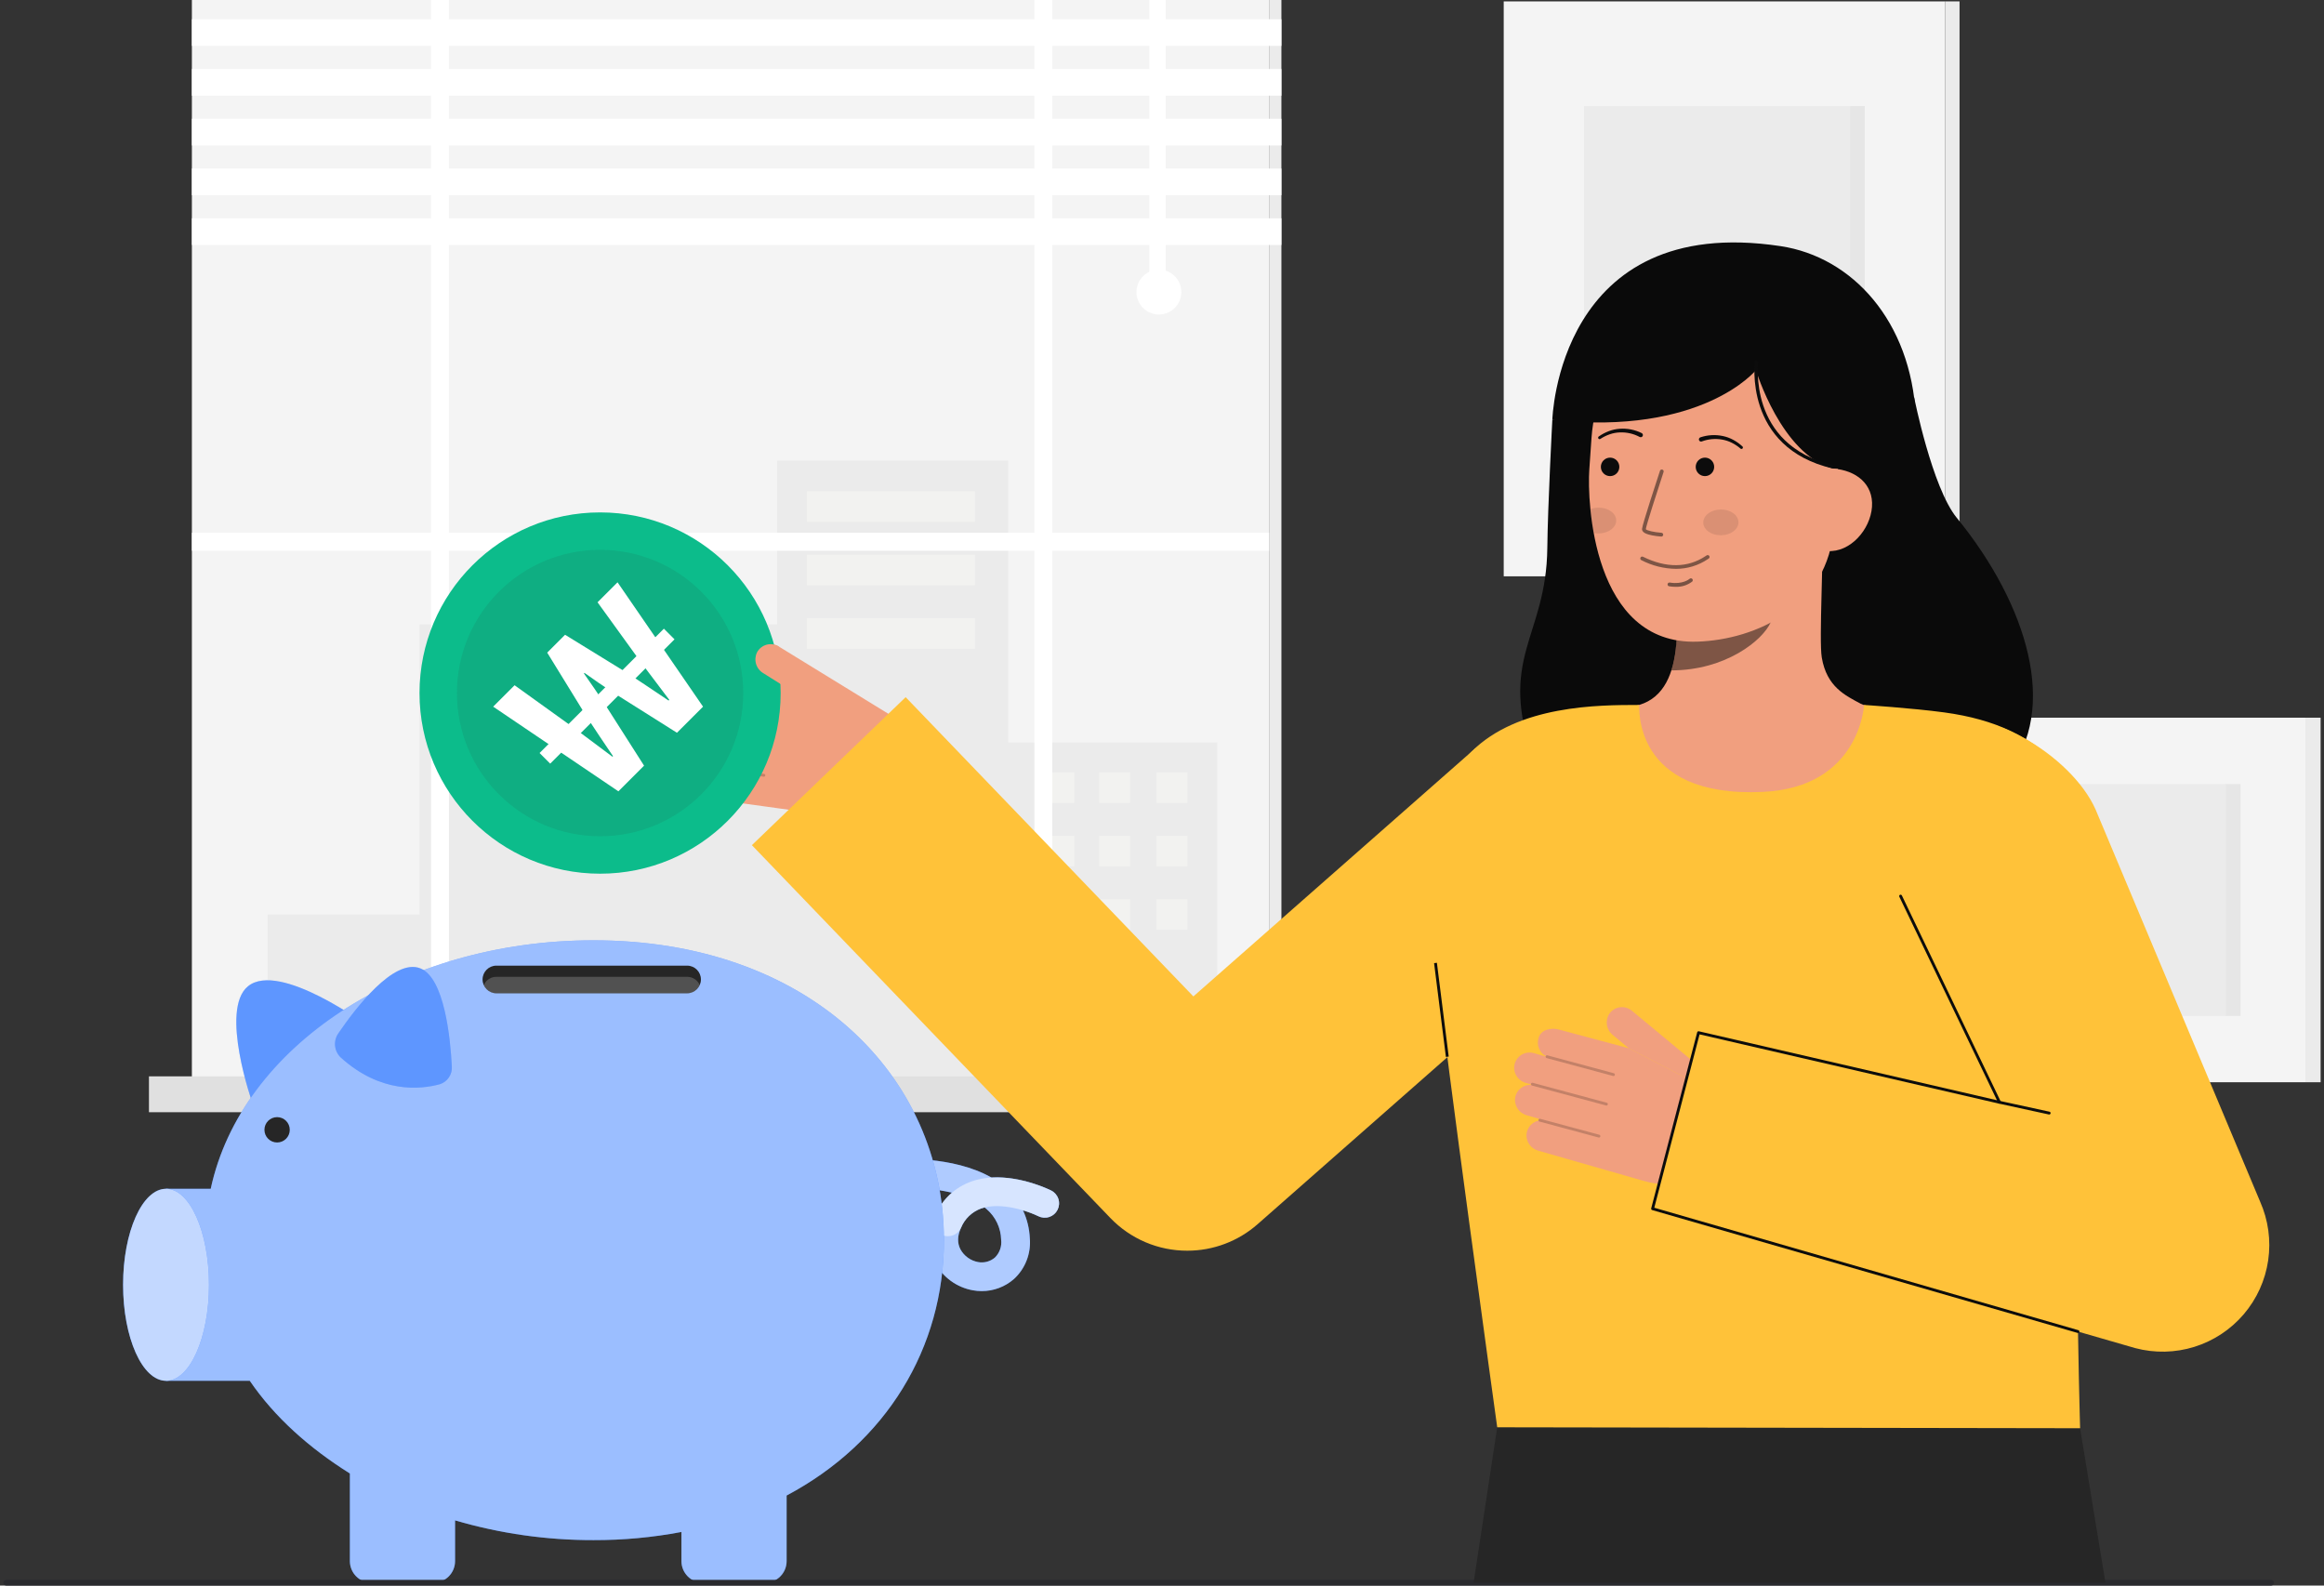
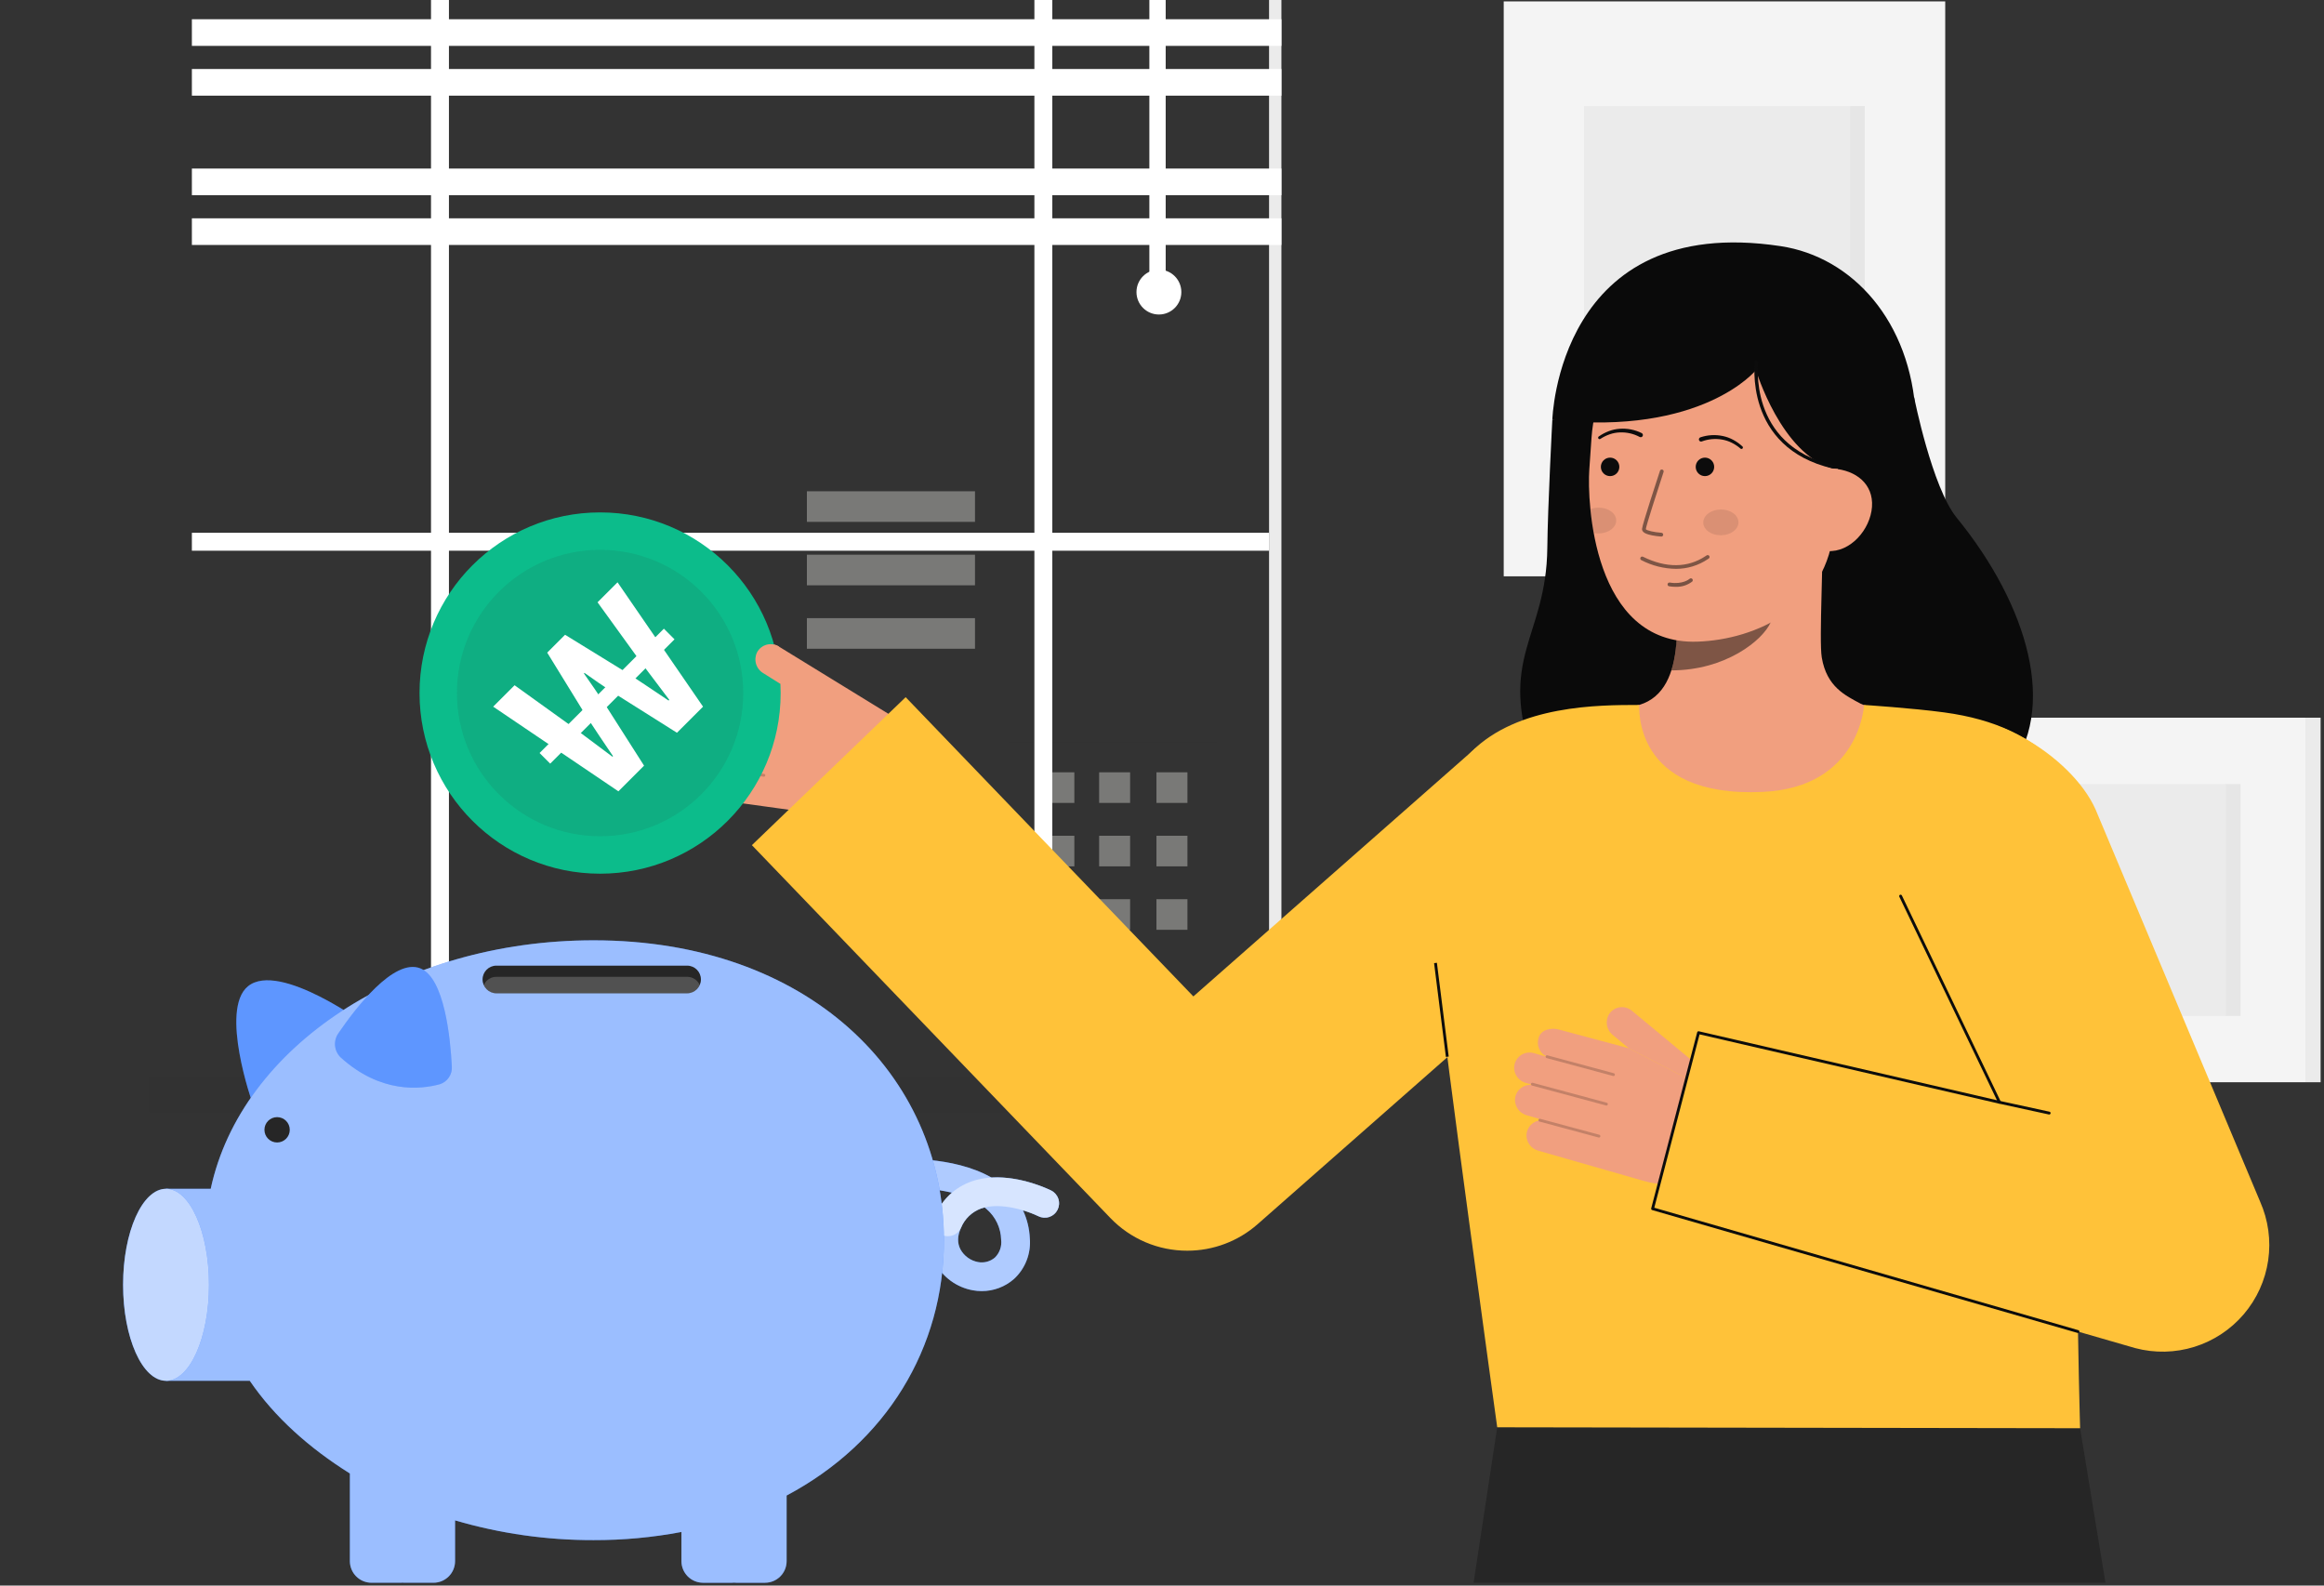
<svg xmlns="http://www.w3.org/2000/svg" width="343" height="234" viewBox="0 0 343 234" fill="none">
  <rect x="0" y="0" width="343" height="234" fill="#333333" stroke="none" />
  <g clip-path="url(#clip0_106_2079)">
    <path d="M287.096 0.207H221.935V85.053H287.096V0.207Z" fill="#F4F4F4" />
-     <path d="M287.096 85.053H289.209V0.207H287.096V85.053Z" fill="#F4F4F4" />
-     <path opacity="0.05" d="M287.096 85.053H289.209V0.207H287.096V85.053Z" fill="#292A2E" />
    <path opacity="0.05" d="M275.226 15.663H233.805V69.597H275.226V15.663Z" fill="#292A2E" />
    <path opacity="0.03" d="M275.226 15.663H273.067V69.597H275.226V15.663Z" fill="#292A2E" />
    <path d="M340.386 105.918H287.095V159.718H340.386V105.918Z" fill="#F4F4F4" />
    <path opacity="0.05" d="M330.679 115.719H296.803V149.918H330.679V115.719Z" fill="#292A2E" />
    <path d="M340.386 159.719H342.5V105.918H340.386V159.719Z" fill="#F4F4F4" />
    <path opacity="0.05" d="M340.386 159.719H342.5V105.918H340.386V159.719Z" fill="#292A2E" />
    <path opacity="0.03" d="M330.678 115.719H328.52V149.918H330.678V115.719Z" fill="#292A2E" />
-     <path d="M187.302 0H28.32V159.042H187.302V0Z" fill="#F4F4F4" />
    <path d="M189.124 0H187.302V159.042H189.124V0Z" fill="#F4F4F4" />
    <path opacity="0.05" d="M189.124 0H187.302V159.042H189.124V0Z" fill="#292A2E" />
    <path opacity="0.05" d="M148.788 109.593V67.983H114.715V92.158H61.937V134.962H39.506V159.042H61.937H66.258H179.654V109.593H148.788Z" fill="#292A2E" />
    <path opacity="0.34" d="M143.901 72.501H119.089V77.018H143.901V72.501Z" fill="#FFFFFA" />
    <path opacity="0.34" d="M143.901 81.862H119.089V86.38H143.901V81.862Z" fill="#FFFFFA" />
    <path opacity="0.34" d="M143.901 91.225H119.089V95.743H143.901V91.225Z" fill="#FFFFFA" />
    <path opacity="0.34" d="M175.254 113.979H170.681V118.497H175.254V113.979Z" fill="#FFFFFA" />
    <path opacity="0.34" d="M175.254 123.341H170.681V127.859H175.254V123.341Z" fill="#FFFFFA" />
    <path opacity="0.34" d="M175.254 132.703H170.681V137.221H175.254V132.703Z" fill="#FFFFFA" />
    <path opacity="0.34" d="M166.794 113.979H162.221V118.497H166.794V113.979Z" fill="#FFFFFA" />
    <path opacity="0.34" d="M166.794 123.341H162.221V127.859H166.794V123.341Z" fill="#FFFFFA" />
    <path opacity="0.34" d="M166.794 132.703H162.221V137.221H166.794V132.703Z" fill="#FFFFFA" />
    <path opacity="0.34" d="M158.563 113.979H153.989V118.497H158.563V113.979Z" fill="#FFFFFA" />
    <path opacity="0.34" d="M158.563 123.341H153.989V127.859H158.563V123.341Z" fill="#FFFFFA" />
    <path opacity="0.34" d="M158.563 132.703H153.989V137.221H158.563V132.703Z" fill="#FFFFFA" />
    <path d="M187.302 78.629H155.312V0H152.667V78.629H66.259V0H63.613V78.629H28.32V81.275H63.613V159.042H66.259V81.275H152.667V159.042H155.312V81.275H187.302V78.629Z" fill="white" />
-     <path d="M193.635 158.85H21.986V164.139H193.635V158.85Z" fill="#F4F4F4" />
    <path opacity="0.1" d="M193.635 158.85H21.986V164.139H193.635V158.85Z" fill="#292A2E" />
    <path opacity="0.1" d="M196.113 158.85H193.635V164.139H196.113V158.85Z" fill="#292A2E" />
    <path opacity="0.1" d="M196.113 158.85H193.635V164.139H196.113V158.85Z" fill="#292A2E" />
    <path d="M189.124 2.839H28.32V6.771H189.124V2.839Z" fill="white" />
    <path d="M189.124 10.184H28.32V14.117H189.124V10.184Z" fill="white" />
-     <path d="M189.124 17.529H28.32V21.462H189.124V17.529Z" fill="white" />
+     <path d="M189.124 17.529H28.32V21.462V17.529Z" fill="white" />
    <path d="M189.124 24.875H28.32V28.807H189.124V24.875Z" fill="white" />
    <path d="M189.124 32.219H28.32V36.152H189.124V32.219Z" fill="white" />
    <path d="M172.044 0H169.635V40.587H172.044V0Z" fill="white" />
    <path d="M171.044 46.416C172.873 46.416 174.355 44.933 174.355 43.104C174.355 41.275 172.873 39.792 171.044 39.792C169.216 39.792 167.733 41.275 167.733 43.104C167.733 44.933 169.216 46.416 171.044 46.416Z" fill="white" />
    <path d="M144.885 190.54C144.448 190.54 144.013 190.501 143.583 190.424C142.404 190.212 141.288 189.735 140.321 189.028C139.354 188.321 138.559 187.404 137.999 186.344C137.458 185.274 137.175 184.091 137.172 182.892C137.169 181.692 137.446 180.509 137.982 179.435C138.563 178.126 139.42 176.959 140.496 176.014C137.859 175.414 135.152 175.18 132.452 175.318C131.892 175.36 131.338 175.177 130.912 174.811C130.486 174.444 130.223 173.923 130.182 173.362C130.14 172.802 130.322 172.248 130.689 171.822C131.056 171.396 131.576 171.133 132.137 171.091C132.52 171.062 140.595 170.503 146.324 173.78C150.728 173.515 154.927 175.586 155.141 175.695C155.643 175.947 156.025 176.388 156.202 176.922C156.379 177.455 156.337 178.037 156.085 178.539C155.96 178.788 155.788 179.01 155.577 179.192C155.367 179.374 155.123 179.513 154.859 179.601C154.325 179.778 153.744 179.736 153.242 179.484C152.512 179.137 151.757 178.849 150.982 178.623C151.583 179.911 151.925 181.305 151.99 182.725C152.088 183.846 151.927 184.975 151.518 186.024C151.11 187.073 150.465 188.014 149.634 188.773C148.318 189.919 146.63 190.547 144.885 190.54ZM145.319 178.197C145.141 178.24 144.966 178.292 144.795 178.352C144.128 178.594 143.52 178.974 143.01 179.466C142.499 179.958 142.097 180.551 141.831 181.209C141.292 182.377 141.268 183.446 141.757 184.385C142.022 184.866 142.391 185.283 142.836 185.606C143.281 185.929 143.792 186.149 144.332 186.252C144.77 186.337 145.222 186.322 145.654 186.21C146.086 186.097 146.487 185.889 146.828 185.601C147.176 185.262 147.442 184.848 147.603 184.389C147.765 183.931 147.818 183.442 147.759 182.959C147.737 182.1 147.536 181.255 147.168 180.479C146.8 179.702 146.274 179.011 145.623 178.45C145.524 178.364 145.423 178.279 145.319 178.197Z" fill="#367CFF" />
    <g opacity="0.6">
      <path d="M144.885 190.54C144.448 190.54 144.013 190.501 143.583 190.424C142.404 190.212 141.288 189.735 140.321 189.028C139.354 188.321 138.559 187.404 137.999 186.344C137.458 185.274 137.175 184.091 137.172 182.892C137.169 181.692 137.446 180.509 137.982 179.435C138.563 178.126 139.42 176.959 140.496 176.014C137.859 175.414 135.152 175.18 132.452 175.318C131.892 175.36 131.338 175.177 130.912 174.811C130.486 174.444 130.223 173.923 130.182 173.362C130.14 172.802 130.322 172.248 130.689 171.822C131.056 171.396 131.576 171.133 132.137 171.091C132.52 171.062 140.595 170.503 146.324 173.78C150.728 173.515 154.927 175.586 155.141 175.695C155.643 175.947 156.025 176.388 156.202 176.922C156.379 177.455 156.337 178.037 156.085 178.539C155.96 178.788 155.788 179.01 155.577 179.192C155.367 179.374 155.123 179.513 154.859 179.601C154.325 179.778 153.744 179.736 153.242 179.484C152.512 179.137 151.757 178.849 150.982 178.623C151.583 179.911 151.925 181.305 151.99 182.725C152.088 183.846 151.927 184.975 151.518 186.024C151.11 187.073 150.465 188.014 149.634 188.773C148.318 189.919 146.63 190.547 144.885 190.54ZM145.319 178.197C145.141 178.24 144.966 178.292 144.795 178.352C144.128 178.594 143.52 178.974 143.01 179.466C142.499 179.958 142.097 180.551 141.831 181.209C141.292 182.377 141.268 183.446 141.757 184.385C142.022 184.866 142.391 185.283 142.836 185.606C143.281 185.929 143.792 186.149 144.332 186.252C144.77 186.337 145.222 186.322 145.654 186.21C146.086 186.097 146.487 185.889 146.828 185.601C147.176 185.262 147.442 184.848 147.603 184.389C147.765 183.931 147.818 183.442 147.759 182.959C147.737 182.1 147.536 181.255 147.168 180.479C146.8 179.702 146.274 179.011 145.623 178.45C145.524 178.364 145.423 178.279 145.319 178.197Z" fill="white" />
    </g>
    <g opacity="0.5">
      <path d="M139.906 182.442C139.55 182.442 139.201 182.352 138.889 182.181C138.578 182.01 138.314 181.764 138.123 181.464C137.931 181.165 137.818 180.822 137.794 180.468C137.769 180.113 137.834 179.758 137.983 179.435C138.483 178.257 139.224 177.196 140.158 176.32C141.091 175.444 142.197 174.773 143.405 174.349C148.671 172.5 154.881 175.567 155.143 175.697C155.645 175.949 156.027 176.39 156.204 176.924C156.381 177.457 156.339 178.039 156.087 178.541C155.835 179.044 155.394 179.426 154.86 179.603C154.327 179.78 153.746 179.738 153.243 179.486C151.9 178.818 147.75 177.309 144.795 178.352C144.129 178.593 143.52 178.973 143.01 179.465C142.499 179.957 142.097 180.551 141.831 181.208C141.661 181.576 141.39 181.888 141.049 182.107C140.708 182.326 140.311 182.442 139.906 182.442Z" fill="white" />
    </g>
    <path d="M54.323 151.447C54.323 151.447 41.245 141.747 36.592 145.561C32.38 149.014 37.258 162.794 37.258 162.794C37.258 162.794 48.5 163.809 54.323 151.447Z" fill="#367CFF" />
    <g opacity="0.2">
      <path d="M54.323 151.447C54.323 151.447 41.245 141.747 36.592 145.561C32.38 149.014 37.258 162.794 37.258 162.794C37.258 162.794 48.5 163.809 54.323 151.447Z" fill="white" />
    </g>
    <path d="M139.319 183.032C139.319 158.588 119.22 138.772 87.609 138.772C59.217 138.772 35.606 154.476 31.101 175.441H24.505V203.78H36.865C40.509 209.121 45.615 213.689 51.639 217.457V230.389C51.639 230.809 51.721 231.224 51.881 231.611C52.041 231.998 52.276 232.35 52.572 232.647C52.868 232.943 53.22 233.178 53.607 233.339C53.994 233.499 54.408 233.582 54.827 233.582H59.11C59.208 233.582 59.305 233.575 59.401 233.567C59.498 233.575 59.594 233.582 59.693 233.582H63.976C64.394 233.582 64.809 233.499 65.196 233.339C65.583 233.178 65.935 232.943 66.231 232.647C66.527 232.35 66.762 231.998 66.922 231.611C67.082 231.224 67.164 230.809 67.164 230.389V224.381C73.804 226.327 80.689 227.307 87.607 227.291C91.957 227.304 96.299 226.902 100.573 226.091V230.39C100.572 230.809 100.655 231.225 100.815 231.612C100.975 231.999 101.21 232.351 101.506 232.648C101.802 232.944 102.154 233.179 102.541 233.34C102.928 233.5 103.343 233.583 103.762 233.583H108.044C108.142 233.583 108.239 233.576 108.336 233.568C108.432 233.576 108.528 233.583 108.627 233.583H112.91C113.329 233.583 113.743 233.5 114.131 233.34C114.518 233.179 114.869 232.944 115.165 232.647C115.461 232.351 115.696 231.999 115.856 231.612C116.016 231.224 116.099 230.809 116.098 230.39V220.71C130.787 212.914 139.319 198.956 139.319 183.032Z" fill="#367CFF" />
    <path opacity="0.5" d="M139.319 183.032C139.319 158.588 119.22 138.772 87.609 138.772C59.217 138.772 35.606 154.476 31.101 175.441H24.505V203.78H36.865C40.509 209.121 45.615 213.689 51.639 217.457V230.389C51.639 230.809 51.721 231.224 51.881 231.611C52.041 231.998 52.276 232.35 52.572 232.647C52.868 232.943 53.22 233.178 53.607 233.339C53.994 233.499 54.408 233.582 54.827 233.582H59.11C59.208 233.582 59.305 233.575 59.401 233.567C59.498 233.575 59.594 233.582 59.693 233.582H63.976C64.394 233.582 64.809 233.499 65.196 233.339C65.583 233.178 65.935 232.943 66.231 232.647C66.527 232.35 66.762 231.998 66.922 231.611C67.082 231.224 67.164 230.809 67.164 230.389V224.381C73.804 226.327 80.689 227.307 87.607 227.291C91.957 227.304 96.299 226.902 100.573 226.091V230.39C100.572 230.809 100.655 231.225 100.815 231.612C100.975 231.999 101.21 232.351 101.506 232.648C101.802 232.944 102.154 233.179 102.541 233.34C102.928 233.5 103.343 233.583 103.762 233.583H108.044C108.142 233.583 108.239 233.576 108.336 233.568C108.432 233.576 108.528 233.583 108.627 233.583H112.91C113.329 233.583 113.743 233.5 114.131 233.34C114.518 233.179 114.869 232.944 115.165 232.647C115.461 232.351 115.696 231.999 115.856 231.612C116.016 231.224 116.099 230.809 116.098 230.39V220.71C130.787 212.914 139.319 198.956 139.319 183.032Z" fill="white" />
    <path d="M40.898 168.608C41.931 168.608 42.767 167.771 42.767 166.738C42.767 165.705 41.931 164.868 40.898 164.868C39.866 164.868 39.029 165.705 39.029 166.738C39.029 167.771 39.866 168.608 40.898 168.608Z" fill="#262626" />
    <path d="M50.281 156.058C49.815 155.608 49.522 155.009 49.455 154.365C49.387 153.721 49.548 153.074 49.911 152.538C52.4 148.88 58.099 141.371 62.024 142.907C65.616 144.313 66.478 153.314 66.684 157.371C66.731 157.948 66.58 158.524 66.257 159.004C65.934 159.484 65.458 159.84 64.906 160.013C62.024 160.797 56.169 161.391 50.281 156.058Z" fill="#367CFF" />
    <g opacity="0.2">
      <path d="M50.281 156.058C49.815 155.608 49.522 155.009 49.455 154.365C49.387 153.721 49.548 153.074 49.911 152.538C52.4 148.88 58.099 141.371 62.024 142.907C65.616 144.313 66.478 153.314 66.684 157.371C66.731 157.948 66.58 158.524 66.257 159.004C65.934 159.484 65.458 159.84 64.906 160.013C62.024 160.797 56.169 161.391 50.281 156.058Z" fill="white" />
    </g>
    <path d="M101.41 142.51H73.262C72.136 142.51 71.222 143.423 71.222 144.55V144.551C71.222 145.678 72.136 146.592 73.262 146.592H101.41C102.537 146.592 103.45 145.678 103.45 144.551V144.55C103.45 143.423 102.537 142.51 101.41 142.51Z" fill="#262626" />
    <path opacity="0.2" d="M103.276 145.377C103.115 145.739 102.854 146.046 102.522 146.261C102.191 146.477 101.804 146.591 101.409 146.591H73.262C72.867 146.591 72.48 146.477 72.149 146.261C71.818 146.045 71.557 145.737 71.397 145.375C71.498 145.144 71.642 144.933 71.821 144.756C72.009 144.565 72.234 144.414 72.481 144.311C72.728 144.208 72.994 144.156 73.262 144.157H101.409C101.805 144.157 102.193 144.272 102.524 144.489C102.856 144.706 103.117 145.014 103.276 145.377Z" fill="white" />
    <path d="M24.505 203.781C28.006 203.781 30.844 197.437 30.844 189.611C30.844 181.785 28.006 175.441 24.505 175.441C21.005 175.441 18.166 181.785 18.166 189.611C18.166 197.437 21.005 203.781 24.505 203.781Z" fill="#367CFF" />
    <g opacity="0.7">
      <path d="M24.505 203.781C28.006 203.781 30.844 197.437 30.844 189.611C30.844 181.785 28.006 175.441 24.505 175.441C21.005 175.441 18.166 181.785 18.166 189.611C18.166 197.437 21.005 203.781 24.505 203.781Z" fill="white" />
    </g>
-     <path d="M335.193 234H0.92C0.809 234 0.702 233.956 0.623 233.877C0.544 233.798 0.5 233.691 0.5 233.58C0.5 233.469 0.544 233.362 0.623 233.283C0.702 233.204 0.809 233.16 0.92 233.16H335.193C335.305 233.16 335.412 233.204 335.49 233.283C335.569 233.362 335.613 233.469 335.613 233.58C335.613 233.691 335.569 233.798 335.49 233.877C335.412 233.956 335.305 234 335.193 234Z" fill="#292A2E" />
    <path d="M282.509 58.639C282.509 58.639 285.148 71.941 288.798 76.417C299.309 89.301 303.876 104.74 296.248 114.11C288.619 123.479 233.141 130.816 226.475 112.417C220.862 96.927 228.233 94.223 228.37 80.825C228.432 74.762 229.109 61.978 229.109 61.978" fill="#0A0A0A" />
    <path d="M237.899 105.061C237.995 105.049 239.067 122.841 259.73 121.29C274.034 120.218 279.134 105.035 279.464 105.035C277.921 104.707 275.325 104.23 274.639 103.864C272.387 102.653 269.601 101.394 268.874 97.018C268.454 94.498 269.165 81.594 268.947 79.04L246.99 83.943C247.297 89.332 249.444 101.826 241.918 104.037C240.664 104.405 239.315 104.742 237.899 105.061Z" fill="#F19F7F" />
    <path opacity="0.5" d="M246.68 98.934C247.024 97.825 247.246 96.682 247.341 95.525C247.582 92.884 247.534 90.225 247.197 87.595C251.66 86.993 255.864 85.15 259.332 82.277C259.739 83.783 261.982 90.365 261.361 91.796C260.188 94.502 254.674 98.934 246.68 98.934Z" fill="#0C0C0C" />
    <path d="M250.495 94.696C259.187 94.41 269.848 89.53 270.662 77.794L271.396 67.205C272.21 55.47 266.708 45.529 255.662 44.763C244.617 43.996 235.701 52.937 234.887 64.672L234.562 69.36C234.251 73.863 234.987 95.208 250.495 94.696Z" fill="#F19F7F" />
    <path d="M237.635 70.266C238.388 70.266 238.999 69.655 238.999 68.902C238.999 68.148 238.388 67.537 237.635 67.537C236.882 67.537 236.271 68.148 236.271 68.902C236.271 69.655 236.882 70.266 237.635 70.266Z" fill="#0C0C0C" />
    <path d="M251.633 70.266C252.386 70.266 252.996 69.655 252.996 68.902C252.996 68.148 252.386 67.537 251.633 67.537C250.879 67.537 250.269 68.148 250.269 68.902C250.269 69.655 250.879 70.266 251.633 70.266Z" fill="#0C0C0C" />
    <path opacity="0.5" d="M245.195 79.186C245.188 79.186 245.181 79.186 245.174 79.186C244.726 79.152 244.281 79.093 243.839 79.009C243.18 78.88 242.308 78.64 242.348 78.053C242.394 77.385 244.726 70.297 244.993 69.491C245.004 69.455 245.022 69.421 245.045 69.392C245.069 69.363 245.098 69.339 245.132 69.321C245.165 69.303 245.201 69.293 245.239 69.29C245.276 69.286 245.314 69.291 245.35 69.303C245.386 69.314 245.419 69.333 245.447 69.358C245.475 69.383 245.498 69.413 245.514 69.447C245.531 69.481 245.54 69.518 245.542 69.556C245.543 69.593 245.537 69.631 245.524 69.666C244.53 72.685 242.939 77.642 242.908 78.092C243.004 78.288 244.104 78.551 245.215 78.628C245.287 78.633 245.353 78.666 245.402 78.72C245.45 78.773 245.475 78.844 245.473 78.915C245.471 78.987 245.441 79.056 245.39 79.106C245.338 79.157 245.27 79.186 245.198 79.187L245.195 79.186Z" fill="#0C0C0C" />
    <path opacity="0.5" d="M247.382 83.952C245.592 83.932 243.833 83.491 242.245 82.666C242.212 82.65 242.183 82.627 242.159 82.599C242.134 82.572 242.116 82.54 242.104 82.505C242.093 82.47 242.088 82.433 242.09 82.397C242.093 82.36 242.102 82.324 242.119 82.291C242.135 82.259 242.157 82.229 242.185 82.205C242.213 82.181 242.245 82.162 242.279 82.151C242.314 82.139 242.351 82.134 242.387 82.137C242.424 82.139 242.46 82.149 242.493 82.165C245.918 83.861 249.118 83.823 251.746 82.053C251.799 82.015 251.854 81.981 251.911 81.949C251.977 81.916 252.054 81.91 252.124 81.933C252.195 81.957 252.253 82.007 252.287 82.073C252.32 82.139 252.326 82.216 252.303 82.287C252.279 82.357 252.229 82.416 252.163 82.449C252.142 82.461 252.107 82.484 252.06 82.517C250.678 83.45 249.049 83.95 247.382 83.952Z" fill="#0C0C0C" />
    <path d="M280.466 69.791L270.571 69.161C262.885 67.061 259.164 54.621 259.164 54.621C259.164 54.621 251.283 64.362 229.109 61.978C229.109 61.978 229.875 31.345 262.806 36.327C273.425 37.933 282.033 47.428 282.753 61.393C283.257 71.18 280.466 69.791 280.466 69.791Z" fill="#0A0A0A" />
    <path d="M269.728 81.322C273.085 81.555 276.055 78.151 276.288 74.793C276.521 71.435 273.928 69.394 270.571 69.162L268.686 71.292L266.842 81.12L269.728 81.322Z" fill="#F19F7F" />
    <path d="M241.98 64.475C241.086 64.002 240.083 63.775 239.073 63.816C238.565 63.834 238.063 63.927 237.583 64.094C237.099 64.26 236.638 64.486 236.21 64.766L236.196 64.775C236.173 64.79 236.146 64.8 236.119 64.805C236.091 64.81 236.063 64.809 236.035 64.803C236.008 64.797 235.982 64.786 235.959 64.77C235.936 64.754 235.916 64.733 235.901 64.71C235.886 64.686 235.876 64.66 235.871 64.632C235.866 64.604 235.866 64.576 235.872 64.549C235.878 64.521 235.89 64.495 235.906 64.472C235.922 64.449 235.942 64.43 235.966 64.414C236.417 64.096 236.906 63.836 237.421 63.639C237.941 63.439 238.487 63.318 239.042 63.28C240.166 63.197 241.291 63.417 242.301 63.917C242.338 63.936 242.372 63.962 242.399 63.994C242.427 64.026 242.448 64.063 242.461 64.103C242.474 64.144 242.479 64.186 242.476 64.228C242.473 64.27 242.461 64.311 242.442 64.349C242.423 64.386 242.397 64.42 242.365 64.447C242.333 64.475 242.296 64.496 242.256 64.509C242.216 64.522 242.174 64.527 242.132 64.524C242.09 64.52 242.049 64.509 242.011 64.49L242.003 64.486L241.98 64.475Z" fill="#0C0C0C" />
    <path d="M250.955 64.544C252.022 64.184 253.167 64.116 254.269 64.349C254.814 64.46 255.34 64.653 255.827 64.921C256.312 65.185 256.762 65.508 257.166 65.884C257.207 65.921 257.233 65.973 257.236 66.029C257.24 66.084 257.222 66.139 257.186 66.181C257.151 66.224 257.1 66.251 257.044 66.256C256.989 66.261 256.934 66.245 256.89 66.21L256.878 66.2C256.491 65.864 256.064 65.579 255.607 65.349C255.154 65.119 254.668 64.959 254.167 64.874C253.172 64.698 252.147 64.789 251.198 65.138L251.175 65.147C251.136 65.162 251.094 65.169 251.052 65.168C251.01 65.167 250.968 65.158 250.93 65.141C250.891 65.124 250.857 65.099 250.828 65.069C250.799 65.038 250.776 65.002 250.761 64.963C250.746 64.924 250.738 64.882 250.739 64.84C250.74 64.797 250.75 64.756 250.767 64.717C250.784 64.679 250.808 64.644 250.839 64.615C250.87 64.586 250.905 64.563 250.945 64.548L250.955 64.544Z" fill="#0C0C0C" />
    <path opacity="0.52" d="M247.315 86.603C246.992 86.604 246.669 86.578 246.35 86.525C246.313 86.519 246.279 86.506 246.248 86.486C246.216 86.467 246.189 86.442 246.168 86.412C246.147 86.382 246.131 86.348 246.123 86.313C246.114 86.277 246.113 86.24 246.119 86.204C246.125 86.167 246.138 86.133 246.157 86.102C246.177 86.07 246.202 86.043 246.232 86.022C246.262 86 246.295 85.985 246.331 85.977C246.367 85.968 246.404 85.967 246.44 85.973C248.36 86.288 249.332 85.454 249.373 85.418C249.401 85.394 249.432 85.375 249.467 85.363C249.502 85.351 249.538 85.346 249.575 85.348C249.612 85.35 249.647 85.359 249.681 85.375C249.714 85.391 249.743 85.413 249.768 85.441C249.792 85.468 249.811 85.5 249.823 85.534C249.835 85.569 249.84 85.606 249.838 85.642C249.836 85.679 249.827 85.715 249.811 85.748C249.795 85.781 249.773 85.811 249.746 85.835C249.048 86.364 248.19 86.635 247.315 86.603Z" fill="#0C0C0C" />
    <path d="M259.259 53.26C259.259 53.26 257.496 65.881 270.568 68.9" stroke="#0C0C0C" stroke-width="0.5" stroke-miterlimit="10" />
    <path opacity="0.1" d="M254.003 79C255.437 78.984 256.591 78.119 256.58 77.066C256.569 76.013 255.397 75.172 253.962 75.188C252.527 75.203 251.374 76.069 251.385 77.121C251.396 78.174 252.568 79.015 254.003 79Z" fill="#0C0C0C" />
    <path opacity="0.1" d="M238.537 76.799C238.545 77.849 237.391 78.715 235.956 78.731C235.708 78.734 235.461 78.71 235.218 78.662C234.992 77.436 234.833 76.249 234.727 75.145C235.106 74.996 235.51 74.919 235.918 74.919C237.351 74.903 238.526 75.744 238.537 76.799Z" fill="#0C0C0C" />
    <path d="M307.003 210.777L310.742 233.58H217.489L220.975 210.64L307.003 210.777Z" fill="#262626" />
    <path d="M260.203 116.868C274.518 116.193 275.12 104.039 275.12 104.039C275.12 104.039 282.213 104.497 286.928 105.135C294.647 106.18 299.739 108.798 303.791 112.853C307.561 116.624 309.856 120.704 307.427 146.753C305.669 165.615 307.003 210.777 307.003 210.777L220.975 210.639C220.975 210.639 212.948 152.724 212.225 144.233C210.847 128.025 213.784 114.322 217.148 110.957C224.064 104.039 235.97 104.039 241.916 104.039C242.011 104.039 240.71 117.787 260.203 116.868Z" fill="#FFC239" />
    <path d="M114.93 95.404C114.666 95.242 114.372 95.136 114.066 95.091C113.76 95.047 113.449 95.065 113.15 95.145C112.851 95.225 112.572 95.365 112.33 95.557C112.087 95.748 111.886 95.987 111.738 96.259C111.472 96.796 111.418 97.413 111.589 97.987C111.76 98.561 112.142 99.049 112.659 99.351L115.278 100.959L104.685 99.681C103.509 99.518 101.963 100.071 101.868 101.404C101.798 101.913 101.902 102.432 102.165 102.874C102.427 103.317 102.832 103.657 103.313 103.84C103.308 103.851 103.304 103.863 103.302 103.875C103.302 103.884 103.302 103.893 103.302 103.901L101.49 103.649C101.156 103.603 100.816 103.632 100.495 103.733C100.174 103.835 99.879 104.006 99.632 104.235C99.384 104.464 99.191 104.745 99.065 105.058C98.94 105.37 98.885 105.707 98.906 106.044C98.949 106.579 99.177 107.084 99.549 107.471C99.922 107.858 100.417 108.105 100.95 108.169L101.722 108.276C101.729 108.301 101.74 108.323 101.756 108.344C101.223 108.392 100.725 108.626 100.348 109.005C99.971 109.384 99.739 109.884 99.694 110.417C99.665 111.015 99.864 111.602 100.25 112.059C100.637 112.516 101.183 112.81 101.777 112.88L103.673 113.142C103.643 113.157 103.618 113.18 103.598 113.207C103.579 113.234 103.566 113.265 103.561 113.298C103.558 113.338 103.566 113.378 103.584 113.413C103.129 113.585 102.741 113.897 102.477 114.305C102.212 114.714 102.085 115.196 102.115 115.681C102.158 116.217 102.386 116.721 102.758 117.109C103.131 117.496 103.626 117.743 104.159 117.807L120.322 120.043C122.584 120.356 124.887 119.986 126.936 118.981C128.986 117.976 130.689 116.381 131.827 114.401L135.49 108.027L114.93 95.404Z" fill="#F19F7F" />
    <g opacity="0.2">
      <path d="M113.792 105.156C113.784 105.21 113.755 105.259 113.711 105.293C113.668 105.326 113.613 105.341 113.558 105.334L103.486 104.106C103.458 104.104 103.431 104.096 103.406 104.082C103.381 104.069 103.359 104.051 103.341 104.029C103.323 104.007 103.31 103.982 103.302 103.955C103.294 103.928 103.292 103.899 103.295 103.871C103.299 103.843 103.308 103.816 103.322 103.792C103.336 103.767 103.355 103.746 103.378 103.729C103.4 103.712 103.426 103.7 103.453 103.693C103.48 103.686 103.509 103.685 103.537 103.689L113.61 104.917C113.665 104.924 113.715 104.952 113.749 104.996C113.784 105.04 113.799 105.096 113.792 105.151L113.792 105.156Z" fill="#0C0C0C" />
    </g>
    <g opacity="0.2">
      <path d="M113.373 109.615C113.365 109.669 113.336 109.718 113.292 109.751C113.249 109.785 113.194 109.8 113.14 109.793L101.9 108.423C101.844 108.416 101.794 108.387 101.76 108.343C101.726 108.3 101.71 108.244 101.717 108.189C101.725 108.134 101.754 108.085 101.798 108.051C101.841 108.017 101.896 108.001 101.951 108.005L113.192 109.376C113.219 109.379 113.245 109.388 113.269 109.402C113.293 109.415 113.315 109.433 113.332 109.455C113.349 109.477 113.361 109.502 113.369 109.528C113.376 109.555 113.378 109.583 113.375 109.61L113.373 109.615Z" fill="#0C0C0C" />
    </g>
    <g opacity="0.2">
      <path d="M112.947 114.447C112.939 114.501 112.91 114.55 112.867 114.583C112.823 114.617 112.768 114.632 112.714 114.625L103.747 113.533C103.692 113.526 103.641 113.498 103.607 113.454C103.573 113.41 103.557 113.354 103.564 113.299C103.571 113.244 103.599 113.193 103.643 113.159C103.687 113.125 103.743 113.109 103.798 113.116L112.765 114.208C112.792 114.211 112.819 114.22 112.843 114.234C112.867 114.247 112.888 114.265 112.905 114.287C112.922 114.309 112.934 114.334 112.942 114.36C112.949 114.387 112.951 114.415 112.948 114.442L112.947 114.447Z" fill="#0C0C0C" />
    </g>
    <path d="M88.567 128.94C103.285 128.94 115.217 117.004 115.217 102.28C115.217 87.556 103.285 75.621 88.567 75.621C73.849 75.621 61.918 87.556 61.918 102.28C61.918 117.004 73.849 128.94 88.567 128.94Z" fill="#0CBC8B" />
    <g opacity="0.1">
      <path d="M88.567 123.414C100.235 123.414 109.694 113.952 109.694 102.28C109.694 90.608 100.235 81.146 88.567 81.146C76.9 81.146 67.441 90.608 67.441 102.28C67.441 113.952 76.9 123.414 88.567 123.414Z" fill="#292A2E" />
    </g>
    <path fill-rule="evenodd" clip-rule="evenodd" d="M99.551 94.352L81.205 112.698L79.635 111.129L97.982 92.782L99.551 94.352Z" fill="white" />
    <path d="M91.268 116.783L95.056 112.995L89.092 103.641C88.129 102.176 87.145 100.773 86.183 99.392L86.266 99.308C87.627 100.292 89.05 101.255 90.515 102.217L99.911 108.14L103.762 104.289L91.143 85.936L88.192 88.887L94.533 97.655C95.914 99.497 97.337 101.38 98.781 103.285L98.677 103.389C96.668 102.05 94.679 100.69 92.754 99.434L83.399 93.679L80.763 96.316L86.518 105.671C87.794 107.617 89.133 109.626 90.473 111.593L90.389 111.677C88.506 110.254 86.601 108.852 84.739 107.449L75.949 101.129L72.789 104.289L91.268 116.783Z" fill="white" />
    <path d="M116.219 101.585L112.659 99.351C112.143 99.049 111.76 98.561 111.589 97.987C111.419 97.413 111.472 96.796 111.739 96.259C111.886 95.987 112.087 95.748 112.33 95.557C112.572 95.365 112.852 95.225 113.15 95.145C113.449 95.065 113.761 95.047 114.067 95.091C114.373 95.136 114.666 95.242 114.93 95.404" fill="#F19F7F" />
    <path d="M251.914 158.337L240.841 149.157C240.603 148.96 240.327 148.813 240.031 148.726C239.734 148.639 239.423 148.613 239.116 148.65C238.809 148.687 238.513 148.786 238.246 148.942C237.978 149.097 237.745 149.305 237.561 149.553C237.221 150.047 237.081 150.651 237.169 151.243C237.257 151.836 237.567 152.373 238.036 152.746L240.402 154.707L251.538 160.477L251.914 158.337Z" fill="#F19F7F" />
    <path d="M240.402 154.706L230.095 151.945C228.954 151.618 227.346 151.945 227.064 153.25C226.922 153.745 226.953 154.273 227.15 154.748C227.347 155.223 227.699 155.618 228.149 155.867C228.143 155.877 228.138 155.887 228.135 155.898C228.135 155.907 228.135 155.916 228.135 155.925L226.376 155.42C226.052 155.328 225.711 155.308 225.379 155.363C225.046 155.417 224.73 155.545 224.453 155.737C224.176 155.929 223.944 156.18 223.776 156.472C223.608 156.765 223.506 157.09 223.479 157.427C223.446 157.963 223.6 158.495 223.914 158.931C224.228 159.367 224.684 159.682 225.203 159.821L225.952 160.035C225.956 160.06 225.964 160.083 225.975 160.105C225.441 160.078 224.915 160.24 224.488 160.562C224.061 160.885 223.762 161.348 223.642 161.869C223.529 162.457 223.643 163.066 223.962 163.572C224.28 164.079 224.779 164.446 225.357 164.599L227.197 165.127C227.165 165.138 227.137 165.156 227.114 165.18C227.091 165.205 227.074 165.234 227.064 165.266C227.055 165.305 227.057 165.345 227.07 165.383C226.596 165.489 226.168 165.743 225.85 166.11C225.531 166.476 225.337 166.935 225.298 167.419C225.265 167.956 225.419 168.487 225.733 168.924C226.047 169.36 226.503 169.674 227.022 169.813L242.707 174.31C244.901 174.939 247.233 174.899 249.404 174.193C251.575 173.488 253.486 172.15 254.892 170.351L259.419 164.558L240.402 154.706Z" fill="#F19F7F" />
    <g opacity="0.2">
      <path d="M238.337 158.651C238.322 158.704 238.286 158.748 238.239 158.775C238.191 158.802 238.134 158.809 238.081 158.795L228.281 156.156C228.254 156.149 228.228 156.137 228.205 156.121C228.183 156.104 228.163 156.083 228.149 156.059C228.134 156.035 228.125 156.008 228.121 155.98C228.117 155.952 228.119 155.924 228.126 155.896C228.134 155.869 228.146 155.844 228.164 155.821C228.181 155.799 228.203 155.781 228.227 155.767C228.252 155.754 228.279 155.745 228.307 155.742C228.335 155.739 228.364 155.742 228.391 155.75L238.189 158.389C238.215 158.396 238.24 158.408 238.262 158.425C238.284 158.442 238.302 158.463 238.316 158.487C238.33 158.511 238.339 158.537 238.342 158.565C238.346 158.592 238.344 158.62 238.337 158.646L238.337 158.651Z" fill="#0C0C0C" />
    </g>
    <g opacity="0.2">
      <path d="M237.293 163.006C237.278 163.059 237.242 163.103 237.194 163.13C237.147 163.157 237.09 163.164 237.037 163.149L226.102 160.205C226.076 160.197 226.051 160.185 226.029 160.168C226.007 160.151 225.989 160.13 225.975 160.107C225.961 160.083 225.952 160.056 225.949 160.029C225.945 160.002 225.947 159.974 225.954 159.947C225.97 159.894 226.006 159.85 226.054 159.822C226.102 159.795 226.158 159.786 226.212 159.799L237.147 162.744C237.173 162.751 237.198 162.763 237.22 162.78C237.242 162.797 237.26 162.818 237.274 162.842C237.288 162.866 237.297 162.892 237.3 162.919C237.304 162.947 237.302 162.975 237.295 163.001L237.293 163.006Z" fill="#0C0C0C" />
    </g>
    <g opacity="0.2">
      <path d="M236.19 167.73C236.174 167.782 236.139 167.827 236.091 167.854C236.043 167.881 235.987 167.888 235.934 167.873L227.211 165.524C227.184 165.517 227.16 165.505 227.138 165.488C227.116 165.471 227.097 165.45 227.084 165.426C227.056 165.378 227.048 165.32 227.063 165.267C227.077 165.213 227.113 165.167 227.161 165.139C227.209 165.111 227.266 165.104 227.32 165.118L236.043 167.468C236.069 167.475 236.094 167.487 236.116 167.504C236.138 167.521 236.156 167.542 236.17 167.566C236.184 167.589 236.193 167.616 236.196 167.643C236.2 167.671 236.198 167.698 236.191 167.725L236.19 167.73Z" fill="#0C0C0C" />
    </g>
    <path d="M243.904 178.383L315.142 198.955C318.012 199.716 321.038 199.651 323.872 198.767C326.706 197.882 329.232 196.214 331.159 193.955C333.086 191.695 334.335 188.937 334.763 185.998C335.19 183.059 334.778 180.059 333.575 177.344L309.287 119.464C305.76 111.512 292.59 103.351 284.641 106.88C276.692 110.408 276.975 124.286 280.501 132.238L295.105 162.676L250.691 152.403L243.904 178.383Z" fill="#FFC239" />
    <path d="M306.69 196.724C306.671 196.724 306.651 196.721 306.632 196.716L243.846 178.585C243.793 178.57 243.749 178.535 243.722 178.487C243.694 178.439 243.687 178.383 243.701 178.33L250.487 152.35C250.501 152.297 250.535 152.251 250.582 152.223C250.629 152.194 250.686 152.185 250.739 152.198L294.731 162.372L280.316 132.329C280.295 132.279 280.294 132.223 280.313 132.173C280.332 132.122 280.37 132.081 280.418 132.058C280.467 132.035 280.523 132.031 280.574 132.047C280.625 132.064 280.668 132.099 280.694 132.147L295.298 162.584C295.315 162.62 295.321 162.66 295.317 162.699C295.312 162.738 295.297 162.776 295.272 162.807C295.247 162.837 295.214 162.86 295.177 162.873C295.14 162.886 295.1 162.888 295.062 162.88L250.842 152.654L244.159 178.238L306.749 196.312C306.797 196.326 306.839 196.357 306.866 196.4C306.894 196.442 306.905 196.493 306.898 196.543C306.891 196.593 306.866 196.639 306.828 196.672C306.79 196.705 306.741 196.724 306.69 196.724Z" fill="#0C0C0C" />
    <path d="M302.441 164.481C302.426 164.481 302.411 164.48 302.396 164.476L295.063 162.88C295.036 162.875 295.01 162.864 294.987 162.848C294.965 162.832 294.945 162.812 294.93 162.789C294.915 162.766 294.904 162.74 294.899 162.712C294.894 162.685 294.895 162.657 294.901 162.63C294.907 162.603 294.918 162.577 294.934 162.554C294.95 162.532 294.97 162.512 294.993 162.497C295.017 162.482 295.043 162.472 295.07 162.468C295.098 162.463 295.126 162.464 295.153 162.47L302.486 164.066C302.536 164.077 302.581 164.107 302.611 164.149C302.641 164.191 302.654 164.242 302.649 164.293C302.643 164.345 302.619 164.392 302.581 164.427C302.543 164.461 302.493 164.481 302.441 164.481Z" fill="#0C0C0C" />
    <path d="M211.426 134.723L210.491 122.61" stroke="#0C0C0C" stroke-linecap="round" stroke-linejoin="round" />
    <path d="M175.227 184.579C173.107 184.582 171.008 184.156 169.057 183.326C167.106 182.495 165.344 181.279 163.875 179.749L110.971 124.729L133.666 102.889L176.131 147.053L217.729 110.449L238.527 134.101L185.623 180.656C182.751 183.188 179.054 184.584 175.227 184.579Z" fill="#FFC239" />
    <path d="M212.073 142.088L211.656 142.14L213.4 155.981L213.816 155.929L212.073 142.088Z" fill="#0C0C0C" />
  </g>
  <defs>
    <clipPath id="clip0_106_2079">
      <rect width="342" height="234" fill="white" transform="translate(0.5)" />
    </clipPath>
  </defs>
</svg>